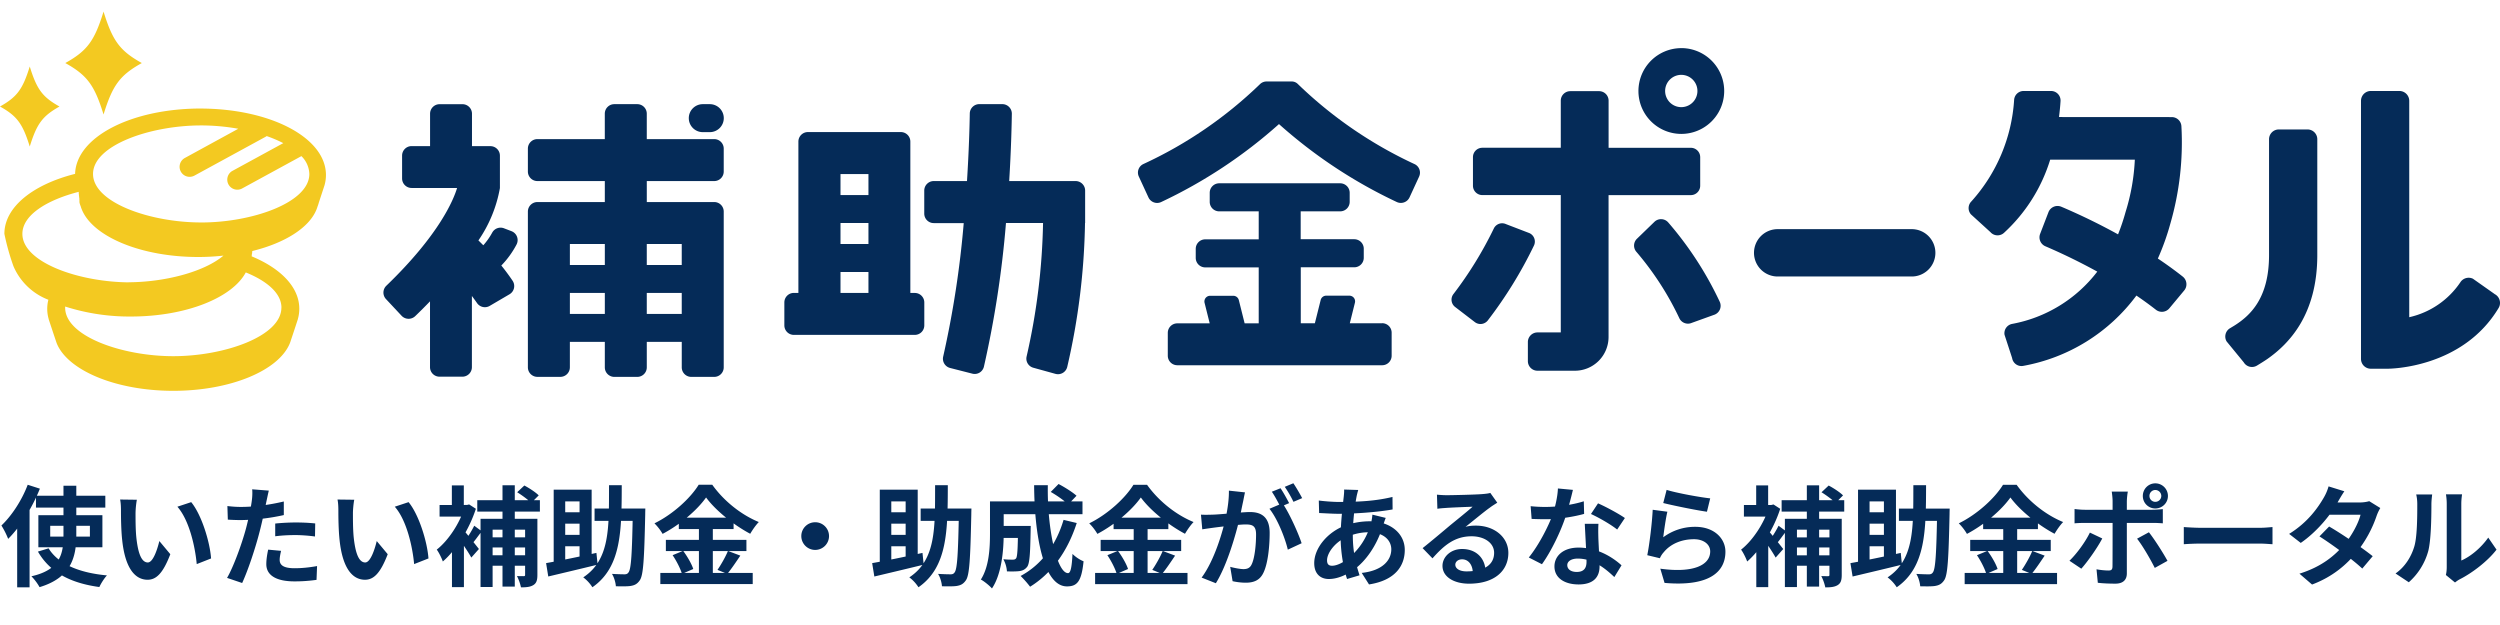
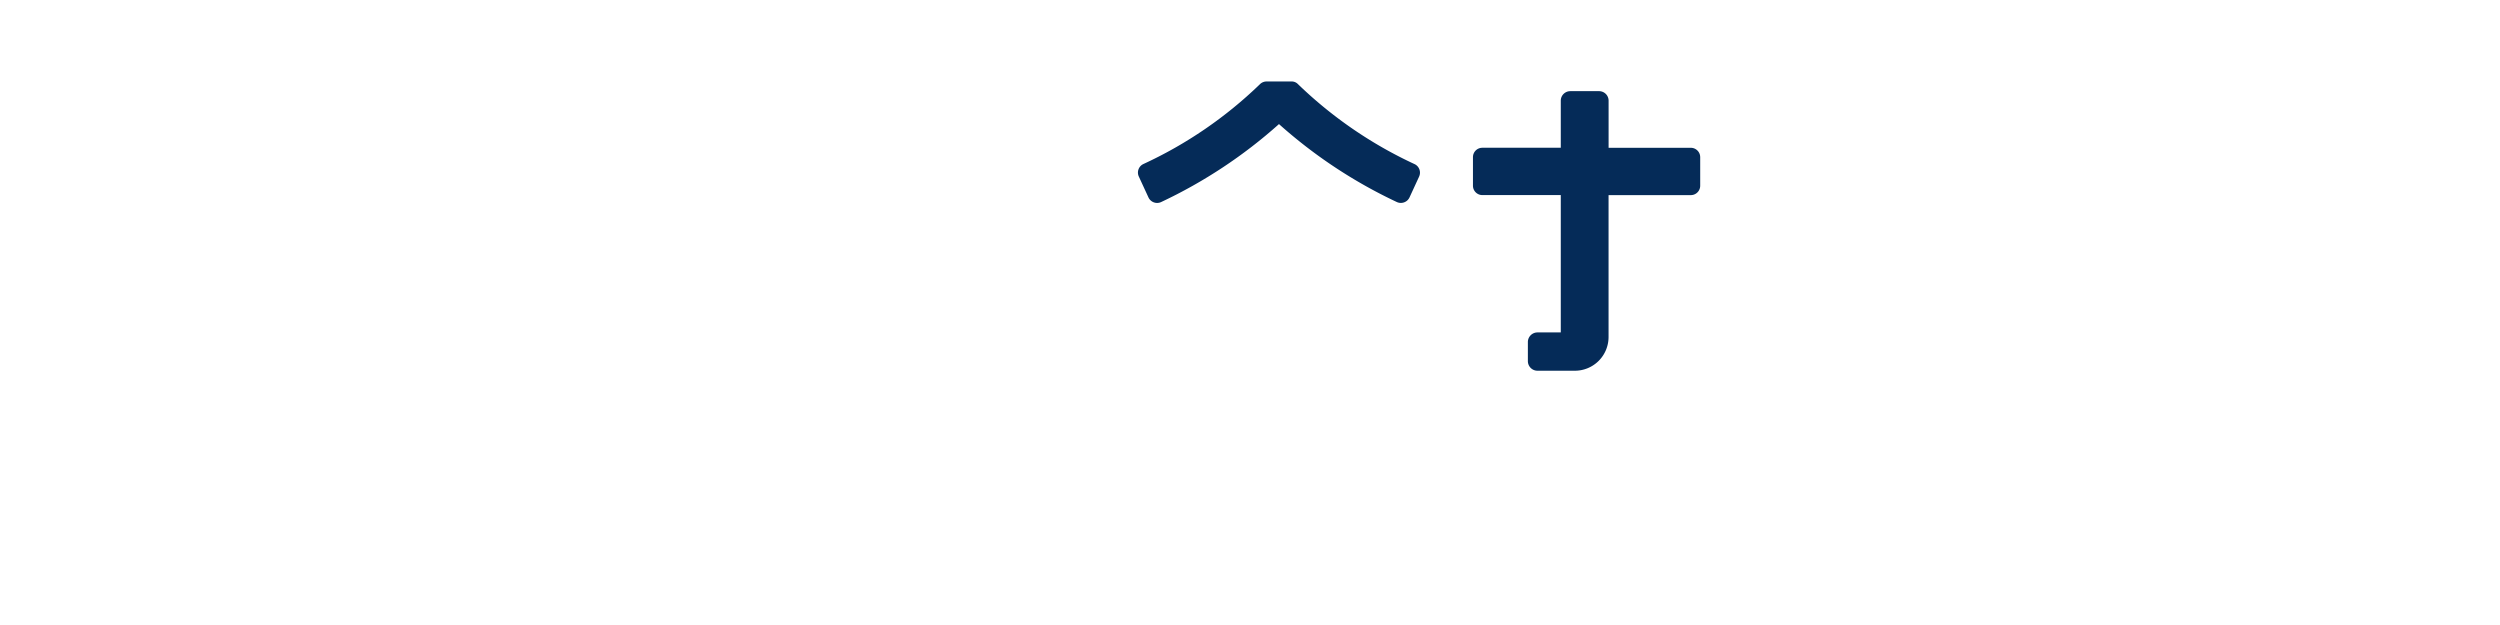
<svg xmlns="http://www.w3.org/2000/svg" width="208" height="52" fill="none">
  <g clip-path="url(#clip0_246_6046)">
-     <path d="M4.951 8.862c-1.414.793-1.888 1.427-2.475 3.33C1.888 10.289 1.414 9.65 0 8.862c1.414-.792 1.888-1.426 2.476-3.329.584 1.903 1.058 2.541 2.475 3.33zm6.847-3.617C9.978 6.26 9.367 7.08 8.615 9.527 7.861 7.08 7.251 6.259 5.433 5.245 7.251 4.232 7.86 3.411 8.615.965c.753 2.446 1.365 3.267 3.183 4.28zm4.937 3.783c-5.823 0-10.397 2.376-10.487 5.438-3.509.885-5.883 2.764-5.883 4.99.188.915.44 1.815.755 2.694a5.17 5.17 0 002.905 2.79 3.05 3.05 0 00.026 1.606v.014l.007.022c0 .007.632 1.907.665 1.99.92 2.248 4.917 3.944 9.694 3.944 4.777 0 8.773-1.697 9.693-3.945.034-.082.063-.164.088-.246v-.006c.036-.088.573-1.73.576-1.736l.007-.022v-.014c.08-.28.12-.57.12-.86 0-1.789-1.534-3.353-3.96-4.358v-.055l.006-.022c0-.007 0-.014.007-.02v-.094l.007-.021.007-.021c0-.007 0-.014.007-.02.007-.008 0-.01 0-.015v-.029l.007-.022v-.072s0-.014.007-.02c.007-.007 0-.01 0-.014v-.018c2.703-.665 4.717-1.925 5.335-3.438.034-.082.063-.164.089-.247v-.006c.035-.088.066-.176.093-.265v-.012c0-.005.476-1.45.478-1.458l.012-.035c.08-.28.122-.57.123-.86 0-3.104-4.607-5.534-10.49-5.534l.106-.003zm6.676 16.57c0 2.376-4.74 4.036-8.995 4.036-4.255 0-8.996-1.658-8.996-4.037 0-.03 0-.06.006-.092 1.767.564 3.612.844 5.467.83 4.578 0 8.433-1.561 9.556-3.67 1.754.712 2.967 1.73 2.967 2.933h-.005zm-12.554-2.106c-4.258 0-8.995-1.657-8.995-4.036 0-1.569 2.061-2.822 4.684-3.495v.02a.07.07 0 000 .012v.014l.007.02v.123l.007.021.005.016v.005l.005.016v.097l.007.02.005.017v.072l.007.02.005.017v.006c0 .005.002.01.005.015v.117a.03.03 0 00.005.016v.006c0 .006.002.01.005.016v.201c0 .005.002.01.005.016v.006c0 .005.002.01.005.016v.005c0 .005.002.01.005.015v.006a.03.03 0 00.005.016v.012c.026.09.057.176.093.265v.006c.025.084.054.166.088.247.919 2.249 4.916 3.945 9.693 3.945a19.46 19.46 0 002.09-.116c-1.617 1.364-4.915 2.218-7.968 2.218l.232.007zm5.878-4.984c-4.258 0-8.995-1.657-8.995-4.036 0-2.378 4.745-4.037 8.995-4.037a17.8 17.8 0 013.09.277l-4.447 2.432a.835.835 0 10.8 1.466l5.954-3.248c.02-.012.038-.027.058-.04.474.163.935.36 1.38.587l-4.26 2.324a.836.836 0 00.8 1.466l4.967-2.71c.403.391.64.923.661 1.485 0 2.377-4.74 4.036-8.995 4.036l-.008-.002z" fill="#F3C921" />
-     <path d="M59.421 11.574h-5.609V9.458a.792.792 0 00-.792-.792h-1.909a.792.792 0 00-.792.792v2.116h-5.607a.792.792 0 00-.792.792v1.907a.793.793 0 00.792.792h5.609v1.746h-5.609a.793.793 0 00-.792.792v12.96a.793.793 0 00.792.792h1.908a.793.793 0 00.793-.792v-2.117h2.908v2.119a.792.792 0 00.792.792h1.908a.792.792 0 00.792-.792v-2.12h2.909v2.12a.793.793 0 00.792.792h1.908a.792.792 0 00.792-.792V17.602a.792.792 0 00-.792-.792h-5.609v-1.745h5.61a.792.792 0 00.791-.792v-1.907a.792.792 0 00-.792-.792zm-9.1 14.544h-2.907v-1.744h2.908v1.744zm0-4.072h-2.907v-1.744h2.908v1.744zm6.4 4.072h-2.909v-1.744h2.909v1.744zm0-5.818v1.746h-2.909v-1.744l2.909-.002z" fill="#052B58" />
-     <path d="M59.055 8.666h-.583a1.164 1.164 0 100 2.328h.583a1.164 1.164 0 000-2.328zM42.561 19.235l-.627-.24a.792.792 0 00-.978.352 5.548 5.548 0 01-.745 1.06c-.14-.14-.275-.276-.407-.404a11.09 11.09 0 001.789-4.357v-2.694a.793.793 0 00-.792-.792h-1.532V9.462a.792.792 0 00-.792-.793h-1.903a.792.792 0 00-.792.793v2.694h-1.536a.792.792 0 00-.792.792v1.899a.792.792 0 00.792.792h3.785c-.297.98-1.472 3.878-5.883 8.13a.792.792 0 00-.032 1.116l1.296 1.386a.797.797 0 001.135.03c.437-.42.847-.83 1.23-1.23v5.477a.792.792 0 00.792.792h1.9a.792.792 0 00.793-.792v-5.923c.147.198.292.396.43.594a.792.792 0 001.053.23l1.641-.962a.791.791 0 00.264-1.125 17.74 17.74 0 00-.94-1.27 7.558 7.558 0 001.264-1.744.793.793 0 00-.419-1.114l.006.001zm33.556 5.139h-.376V11.78a.792.792 0 00-.792-.792h-7.73a.792.792 0 00-.793.792v12.59h-.375a.792.792 0 00-.793.792v1.91a.792.792 0 00.793.791h10.058a.792.792 0 00.793-.792v-1.91a.792.792 0 00-.785-.787zm-3.863 0H69.93v-1.746h2.325v1.746zm0-4.073H69.93v-1.746h2.325v1.746zm0-4.073H69.93v-1.746h2.325v1.746zm17.247-1.164h-5.536c.156-2.532.205-4.544.22-5.6a.793.793 0 00-.791-.8h-1.915a.792.792 0 00-.793.776c-.017 1.048-.07 3.079-.232 5.624H77.69a.792.792 0 00-.792.793v1.913a.792.792 0 00.792.792h2.492a81.39 81.39 0 01-1.708 11.101.792.792 0 00.57.951l1.854.474a.787.787 0 00.962-.574 85.473 85.473 0 001.837-11.96h3.085a54.004 54.004 0 01-1.366 11.096.785.785 0 00.554.945l1.846.511a.792.792 0 00.977-.573 56.715 56.715 0 001.48-11.982h.01v-2.698a.792.792 0 00-.788-.788h.005zm25.494 11.83h-2.691l.425-1.705a.463.463 0 00.004-.213.463.463 0 00-.254-.327.473.473 0 00-.207-.049h-1.934a.473.473 0 00-.457.359l-.484 1.934h-1.172v-4.654h4.448a.791.791 0 00.792-.793v-.75a.788.788 0 00-.489-.732.791.791 0 00-.303-.06h-4.456v-2.32h3.285a.791.791 0 00.792-.792v-.75a.79.79 0 00-.232-.56.799.799 0 00-.56-.232h-10.061a.791.791 0 00-.792.792v.75a.79.79 0 00.792.793h3.284v2.328h-4.448a.792.792 0 00-.792.792v.75a.792.792 0 00.792.793h4.448v4.654h-1.172l-.483-1.934a.476.476 0 00-.458-.359h-1.934a.476.476 0 00-.461.376.463.463 0 00.004.213l.426 1.705h-2.695a.792.792 0 00-.792.792v1.901a.792.792 0 00.792.792h17.041a.79.79 0 00.792-.792v-1.914a.79.79 0 00-.792-.792l.002.004z" fill="#052B58" />
    <path d="M117.703 13.659a35.31 35.31 0 01-9.717-6.663.712.712 0 00-.517-.217h-2.092a.788.788 0 00-.564.24 35.022 35.022 0 01-9.696 6.634.784.784 0 00-.367 1.035l.804 1.742a.793.793 0 001.058.378 40.647 40.647 0 009.799-6.484 40.63 40.63 0 009.796 6.481.798.798 0 00.878-.127.81.81 0 00.185-.25l.802-1.74a.786.786 0 00-.369-1.029zm22.974 2.575a.782.782 0 00.78-.78v-2.377a.781.781 0 00-.78-.78h-6.842v-3.92a.79.79 0 00-.792-.792h-2.394a.791.791 0 00-.792.792v3.917h-6.527a.78.78 0 00-.78.78v2.377a.781.781 0 00.78.78h6.527v11.427h-1.94a.8.8 0 00-.798.798v1.59a.8.8 0 00.798.799h3.11a2.811 2.811 0 001.984-.822 2.813 2.813 0 00.821-1.984V16.233h6.845z" fill="#052B58" />
-     <path d="M127.249 19.396l-1.956-.751a.767.767 0 00-.999.349 31.674 31.674 0 01-3.368 5.472.765.765 0 00.13 1.066l1.642 1.26a.767.767 0 00.573.16.778.778 0 00.516-.295 35.583 35.583 0 003.831-6.213.772.772 0 00-.369-1.048zm11.544-.892a.785.785 0 00-.565-.269.787.787 0 00-.584.226l-1.45 1.404a.793.793 0 00-.044 1.09 24.72 24.72 0 013.571 5.522.793.793 0 001.03.387l1.923-.693a.798.798 0 00.431-.449.798.798 0 00-.026-.622 28.71 28.71 0 00-4.286-6.598v.002zm1.09-14.499a3.566 3.566 0 10.006 7.136 3.566 3.566 0 00-.009-7.138l.003.002zm0 4.909a1.34 1.34 0 01-1.241-.829 1.338 1.338 0 01.291-1.463 1.343 1.343 0 11.95 2.292zm41.721 14.098a32.466 32.466 0 00-2.07-1.501c.421-.945.77-1.921 1.043-2.92a24.3 24.3 0 00.916-8.09.801.801 0 00-.801-.758l-9.383-.006c.066-.519.106-.967.128-1.32a.792.792 0 00-.792-.847h-2.277a.792.792 0 00-.792.734 13.92 13.92 0 01-3.558 8.454.79.79 0 00-.031 1.081l1.615 1.472a.787.787 0 00.569.269.796.796 0 00.586-.23 13.724 13.724 0 003.819-6.068h7.042a17.18 17.18 0 01-.773 4.365c-.173.628-.38 1.247-.623 1.852a51.528 51.528 0 00-4.724-2.3.809.809 0 00-1.066.455l-.693 1.803a.808.808 0 00.435 1.032 49.62 49.62 0 014.32 2.11 11.566 11.566 0 01-7.097 4.352.791.791 0 00-.62.902l.631 1.935a.79.79 0 00.945.65 15.051 15.051 0 009.396-5.847c.555.377 1.097.77 1.626 1.183a.807.807 0 001.114-.121l1.236-1.485a.825.825 0 00.153-.284.826.826 0 00-.067-.627.793.793 0 00-.209-.245h.002zm-22.612-3.946h-11.027a1.97 1.97 0 100 3.938h11.027a1.97 1.97 0 100-3.938zm32.992-8.296h-2.385a.815.815 0 00-.815.816v9.64c0 3.566-1.541 5.024-2.903 5.875-.094.058-.216.132-.344.208a.802.802 0 00-.282 1.098l1.42 1.732a.8.8 0 001.102.279c.304-.183.642-.396.863-.548 1.8-1.261 4.159-3.677 4.159-8.642v-9.642a.815.815 0 00-.815-.816zm15.554 13.683l-1.789-1.262a.82.82 0 00-1.049.297 6.968 6.968 0 01-4.251 2.904v-18a.822.822 0 00-.822-.823h-2.37a.821.821 0 00-.822.822V29.86a.816.816 0 00.818.818h1.386c.266 0 6.25-.06 9.243-5.05a.819.819 0 00.085-.66.818.818 0 00-.429-.508v-.006z" fill="#052B58" />
  </g>
-   <path d="M2.993 41.245h5.77v.985h-5.77v-.985zm1.185 2.505v.895H7.48v-.896h-3.3zm-.986-.887H8.52v2.668H3.192v-2.668zm.85 2.758c.805 1.303 2.515 2.035 4.857 2.252-.226.236-.498.67-.633.968-2.451-.335-4.124-1.248-5.11-2.948l.886-.272zm1.24-5.209h1.067v4.133c0 1.845-.462 3.527-3.057 4.305a4.377 4.377 0 00-.678-.904c2.432-.543 2.667-1.927 2.667-3.41v-4.123zm-2.976-.08l1.013.325c-.615 1.537-1.61 3.156-2.64 4.178a6.794 6.794 0 00-.561-1.113c.859-.814 1.7-2.098 2.188-3.39zm-.877 2.522l1.022-1.03.009.008v7.036H1.429v-6.014zm9.957-1.275a7.13 7.13 0 00-.109 1.103c0 .588 0 1.257.055 1.918.126 1.302.397 2.197.967 2.197.434 0 .787-1.067.959-1.781l.913 1.094c-.606 1.583-1.166 2.125-1.89 2.125-1.004 0-1.863-.886-2.116-3.31-.09-.832-.1-1.899-.1-2.45 0-.245-.009-.634-.072-.914l1.393.018zm4.522.199c.859 1.04 1.555 3.3 1.654 4.685l-1.193.47c-.136-1.465-.624-3.654-1.61-4.775l1.149-.38zm6.457-.959c-.064.254-.145.66-.19.86-.127.614-.353 1.718-.597 2.64-.326 1.266-.932 3.111-1.43 4.187l-1.256-.425c.533-.913 1.22-2.803 1.564-4.07.226-.85.434-1.844.498-2.378.045-.334.054-.705.027-.922l1.383.108zm-2.307 1.357c1.104 0 2.379-.172 3.555-.452v1.13a17.262 17.262 0 01-3.564.416c-.443 0-.777-.018-1.094-.036l-.036-1.13c.47.054.769.072 1.14.072zm2.84 1.384c.506-.055 1.158-.09 1.745-.09.516 0 1.059.026 1.583.08l-.018 1.086a13.289 13.289 0 00-1.555-.118c-.624 0-1.185.027-1.755.1V43.56zm.488 2.27c-.063.262-.117.551-.117.75 0 .398.262.697 1.239.697.606 0 1.23-.064 1.872-.181l-.045 1.148a12.87 12.87 0 01-1.836.127c-1.529 0-2.342-.516-2.342-1.43 0-.424.08-.858.153-1.211l1.076.1zm6.087-4.25c-.064.316-.109.85-.109 1.102 0 .588 0 1.257.054 1.918.127 1.302.398 2.197.968 2.197.434 0 .787-1.067.959-1.781l.913 1.094c-.606 1.583-1.167 2.125-1.89 2.125-1.004 0-1.863-.886-2.116-3.31-.09-.832-.1-1.899-.1-2.45 0-.245-.009-.634-.072-.914l1.393.018zm4.521.198c.86 1.04 1.556 3.3 1.655 4.685l-1.193.47c-.136-1.465-.624-3.654-1.61-4.775l1.148-.38zm9.695 1.384h1.022v4.666c0 .434-.072.687-.335.85-.262.163-.596.19-1.03.19a3.893 3.893 0 00-.335-.94c.235.009.47.009.56.009.09 0 .118-.027.118-.118v-4.657zm-.66-2.207l.597-.56c.407.216.94.56 1.194.822l-.624.624c-.254-.262-.76-.633-1.167-.886zm-3.048 2.207h3.997v.904h-2.993v4.775h-1.004v-5.68zm.56 1.546h3.492v.841h-3.491v-.84zm0 1.492h3.474v.868h-3.473V46.2zm-.831-4.585h5.209v.95h-5.21v-.95zm2.098-1.239h1.022v8.429h-1.022v-8.429zm-4.205 4.748l.995-1.185v4.911h-.995v-3.726zm-1.031-3.11h2.423v.967h-2.423v-.968zm1.022-1.629h.995v2.126h-.995v-2.126zm.886 3.627c.262.262 1.158 1.401 1.366 1.664l-.633.714c-.28-.515-.96-1.492-1.285-1.926l.552-.452zm.172-1.999h.199l.18-.045.561.362c-.56 1.745-1.664 3.454-2.749 4.386-.09-.272-.353-.796-.506-.986.967-.76 1.917-2.197 2.315-3.518v-.199zm.805 1.727l.624.462c-.29.38-.588.805-.832 1.076l-.489-.389a8.62 8.62 0 00.697-1.149zm10.01-1.428h3.627v1.022h-3.626v-1.022zm3.184 0h1.04s-.009.352-.009.479c-.081 3.735-.154 5.073-.452 5.49-.217.316-.434.415-.76.47-.29.045-.76.036-1.23.027-.018-.299-.144-.75-.325-1.031.452.027.85.036 1.049.036.145 0 .244-.036.325-.154.227-.28.299-1.591.362-5.1v-.217zm-1.98-1.945h1.058c-.01 3.771-.018 6.81-2.442 8.492a3.136 3.136 0 00-.76-.823c2.243-1.483 2.135-4.142 2.144-7.669zm-4.603.371h3.156v5.896H48.22v-4.92h-1.194v5.49h-.959v-6.466zm-.634 6.113c1.04-.18 2.668-.515 4.188-.85l.099.977c-1.429.353-2.966.715-4.106.986l-.18-1.113zm1.14-4.232h2.152v.95h-2.152v-.95zm0 1.881h2.152v.95h-2.152v-.95zm12.172-3.11c-.75 1.057-2.134 2.242-3.617 3.029a4.315 4.315 0 00-.678-.877c1.555-.76 3.011-2.117 3.68-3.21h1.13c.978 1.374 2.434 2.513 3.871 3.101-.262.271-.515.642-.714.977-1.384-.733-2.894-1.954-3.672-3.02zm-2.27 1.681h4.558v.95h-4.557v-.95zM55.4 44.916h6.702v.932H55.4v-.932zm-.46 2.75h7.686v.93H54.94v-.93zm3.21-4.215h1.157v4.676H58.15V43.45zm-2.189 2.74l.877-.361c.344.46.706 1.085.841 1.51l-.94.407c-.118-.416-.452-1.076-.778-1.556zm4.603-.352l1.031.388c-.37.552-.769 1.14-1.085 1.52l-.814-.335c.29-.425.67-1.085.868-1.573zm7.262-2.388a1.15 1.15 0 011.149 1.149 1.152 1.152 0 11-2.306 0c0-.633.515-1.149 1.157-1.149zm8.772-1.14h3.627v1.023h-3.627v-1.022zm3.184 0h1.04s-.01.353-.01.48c-.08 3.735-.153 5.073-.452 5.49-.217.316-.434.415-.76.47-.289.045-.759.036-1.23.027-.017-.299-.144-.75-.325-1.031.452.027.85.036 1.05.036.144 0 .243-.036.325-.154.226-.28.298-1.591.362-5.1v-.217zM77.8 40.368h1.058c-.009 3.771-.018 6.81-2.442 8.492a3.136 3.136 0 00-.76-.823c2.243-1.483 2.135-4.142 2.144-7.669zm-4.603.371h3.156v5.896H75.35v-4.92h-1.194v5.49h-.958v-6.466zm-.633 6.113c1.04-.18 2.668-.515 4.187-.85l.1.977c-1.43.353-2.967.715-4.106.986l-.181-1.113zm1.14-4.232h2.152v.95h-2.153v-.95zm0 1.881h2.152v.95h-2.153v-.95zm9.323-.741h2.09v.994h-2.09v-.994zm1.673 0h1.058s-.009.27-.009.398c-.036 1.917-.081 2.722-.29 3.002-.18.226-.36.307-.623.353-.244.036-.633.036-1.058.027a2.48 2.48 0 00-.299-1.013c.326.036.633.036.778.036.127 0 .208-.018.28-.108.109-.145.145-.778.163-2.533v-.162zm2.722-2.831l.651-.66c.498.262 1.167.678 1.493.977l-.697.732c-.298-.316-.94-.76-1.447-1.049zm1.067 2.324l1.095.262c-.76 2.36-2.09 4.197-3.88 5.3a8.846 8.846 0 00-.787-.895c1.737-.932 2.948-2.569 3.572-4.667zm-5.398-1.537h6.972v1.067h-6.972v-1.067zm-.724 0h1.14v2.658c0 1.357-.154 3.365-.977 4.586-.181-.218-.67-.615-.923-.742.697-1.085.76-2.668.76-3.852v-2.65zm3.672-1.348h1.14c-.064 3.69.768 7.316 1.681 7.316.208 0 .317-.46.371-1.6.244.253.633.506.922.615-.171 1.682-.533 2.089-1.383 2.089-1.972 0-2.704-4.296-2.731-8.42zm8.88 1.022c-.75 1.058-2.134 2.243-3.617 3.03a4.32 4.32 0 00-.678-.877c1.555-.76 3.011-2.117 3.68-3.21h1.13c.977 1.374 2.433 2.513 3.871 3.101-.262.271-.515.642-.714.977-1.384-.733-2.894-1.954-3.672-3.02zm-2.27 1.682h4.558v.95H92.65v-.95zm-1.076 1.845h6.701v.932h-6.7v-.932zm-.461 2.75H98.8v.93h-7.687v-.93zm3.21-4.215h1.158v4.676h-1.157V43.45zm-2.188 2.74l.877-.361c.344.46.706 1.085.841 1.51l-.94.407c-.118-.416-.453-1.076-.778-1.556zm4.603-.352l1.031.388c-.37.552-.769 1.14-1.085 1.52l-.814-.335c.29-.425.67-1.085.868-1.573zm6.846-4.875c-.054.235-.109.525-.154.75-.09.408-.199.968-.298 1.43-.299 1.275-1.022 3.852-1.972 5.38l-1.184-.47c1.076-1.447 1.754-3.834 2.007-4.974.172-.814.272-1.582.263-2.26l1.338.144zm3.12.904c.552.787 1.311 2.47 1.592 3.328l-1.149.534c-.235-1.004-.877-2.595-1.528-3.4l1.085-.462zm-6.783.95c.326.018.633.01.968 0 .724-.018 2.442-.217 3.111-.217.959 0 1.637.425 1.637 1.736 0 1.067-.136 2.532-.516 3.31-.298.633-.804.832-1.483.832-.352 0-.777-.054-1.085-.126l-.199-1.194c.353.1.868.19 1.103.19.308 0 .543-.09.679-.389.253-.507.37-1.61.37-2.496 0-.724-.307-.832-.877-.832-.533 0-2.098.199-2.595.262-.263.036-.733.1-1.004.145l-.109-1.221zm6.62-2.197c.226.325.543.904.715 1.238l-.724.308c-.19-.37-.47-.904-.714-1.257l.723-.29zm1.067-.416c.235.343.57.922.733 1.238l-.724.308a9.451 9.451 0 00-.723-1.248l.714-.298zm5.399.56c-.054.172-.09.335-.126.48a18.003 18.003 0 00-.326 3.264c0 1.429.262 2.442.561 3.355l-1.04.308c-.271-.814-.534-2.153-.534-3.482 0-1.185.163-2.514.263-3.41.018-.18.036-.388.027-.551l1.175.036zm-1.618.995c1.718 0 3.083-.081 4.467-.416l.009 1.04c-1.239.226-3.138.362-4.504.362-.479 0-1.184-.046-1.609-.064l-.027-1.04c.325.046 1.112.118 1.664.118zm3.906 1.33c-.072.162-.208.578-.271.768-.515 1.628-1.447 2.849-2.306 3.482-.588.434-1.375.832-2.161.832-.661 0-1.212-.398-1.212-1.32 0-1.276 1.139-2.605 2.577-3.13a6.176 6.176 0 012.017-.352c1.691 0 2.939.976 2.939 2.387 0 1.284-.76 2.523-2.975 2.867l-.606-.959c1.745-.19 2.46-1.067 2.46-1.962 0-.769-.661-1.42-1.882-1.42-.822 0-1.474.235-1.917.434-.904.425-1.546 1.293-1.546 1.9 0 .298.117.452.416.452.425 0 1.031-.299 1.582-.814.661-.606 1.276-1.411 1.637-2.66.064-.19.127-.578.136-.777l1.112.271zm4.26-1.936c.253.027.56.045.814.045.488 0 2.414-.045 2.93-.09.38-.027.588-.064.696-.1l.579.814c-.208.136-.425.263-.624.416-.488.344-1.438 1.14-2.017 1.592.308-.082.579-.1.859-.1 1.538 0 2.704.959 2.704 2.27 0 1.43-1.085 2.56-3.273 2.56-1.257 0-2.207-.57-2.207-1.483 0-.733.669-1.402 1.628-1.402 1.239 0 1.926.832 1.953 1.827l-1.058.135c-.018-.65-.362-1.103-.895-1.103-.335 0-.561.208-.561.443 0 .335.371.56.923.56 1.528 0 2.306-.578 2.306-1.546 0-.823-.814-1.374-1.872-1.374-1.393 0-2.288.741-3.256 1.835l-.823-.85c.642-.506 1.736-1.428 2.261-1.872.506-.416 1.456-1.175 1.899-1.573-.461.018-1.709.063-2.198.1-.244.017-.524.035-.732.072l-.036-1.176zm7.795.959c.389.045.877.063 1.203.063 1.121 0 2.342-.19 3.22-.47l.027 1.049c-.778.217-2.08.452-3.238.443-.362 0-.741-.01-1.13-.027l-.082-1.058zm3.518-1.357a33.5 33.5 0 01-.579 2.134c-.416 1.303-1.23 2.985-1.998 4.052l-1.094-.56c.813-.996 1.627-2.578 1.98-3.555.217-.651.416-1.492.443-2.188l1.248.117zm2.125 2.822c-.027.38-.018.76-.009 1.157.018.534.1 1.881.1 2.388 0 .84-.452 1.501-1.746 1.501-1.121 0-2.007-.507-2.007-1.501 0-.877.741-1.565 1.998-1.565 1.583 0 2.831.796 3.582 1.474l-.597.977c-.651-.606-1.682-1.537-3.048-1.537-.524 0-.868.226-.868.542 0 .335.289.57.787.57.615 0 .814-.344.814-.85 0-.543-.1-2.207-.145-3.156h1.139zm1.556.479c-.525-.425-1.556-1.013-2.18-1.293l.588-.887c.651.28 1.764.887 2.234 1.221l-.642.959zm4.115-3.3c.859.27 2.83.623 3.626.705l-.271 1.112c-.923-.127-2.93-.543-3.636-.724l.281-1.094zm.063 1.817c-.127.506-.28 1.6-.344 2.125a4.42 4.42 0 012.668-.868c1.583 0 2.505.977 2.505 2.07 0 1.656-1.311 2.922-5.064 2.596l-.353-1.184c2.722.38 4.151-.28 4.151-1.438 0-.588-.552-1.013-1.347-1.013-1.022 0-1.936.38-2.505 1.067a1.77 1.77 0 00-.335.515l-1.049-.253c.181-.886.398-2.659.452-3.78l1.221.163zm13.484.588h1.022v4.666c0 .434-.073.687-.335.85-.262.163-.597.19-1.031.19a3.904 3.904 0 00-.334-.94c.235.009.47.009.56.009.091 0 .118-.027.118-.118v-4.657zm-.66-2.207l.596-.56c.407.216.941.56 1.194.822l-.624.624c-.253-.262-.759-.633-1.166-.886zm-3.048 2.207h3.997v.904h-2.993v4.775h-1.004v-5.68zm.561 1.546h3.49v.841h-3.49v-.84zm0 1.492h3.472v.868h-3.472V46.2zm-.832-4.585h5.209v.95h-5.209v-.95zm2.098-1.239h1.022v8.429h-1.022v-8.429zm-4.205 4.748l.994-1.185v4.911h-.994v-3.726zm-1.031-3.11h2.423v.967h-2.423v-.968zm1.021-1.629h.995v2.126h-.995v-2.126zm.887 3.627c.262.262 1.157 1.401 1.365 1.664l-.633.714c-.28-.515-.958-1.492-1.284-1.926l.552-.452zm.172-1.999h.199l.18-.045.561.362c-.561 1.745-1.664 3.454-2.749 4.386-.091-.272-.353-.796-.507-.986.968-.76 1.918-2.197 2.316-3.518v-.199zm.804 1.727l.624.462c-.289.38-.587.805-.832 1.076l-.488-.389a8.5 8.5 0 00.696-1.149zm10.012-1.428h3.626v1.022h-3.626v-1.022zm3.183 0h1.04s-.009.352-.009.479c-.082 3.735-.154 5.073-.452 5.49-.217.316-.434.415-.76.47-.289.045-.76.036-1.23.027-.018-.299-.145-.75-.325-1.031.452.027.85.036 1.049.036.144 0 .244-.036.325-.154.226-.28.299-1.591.362-5.1v-.217zm-1.981-1.945h1.058c-.009 3.771-.018 6.81-2.441 8.492a3.145 3.145 0 00-.76-.823c2.243-1.483 2.134-4.142 2.143-7.669zm-4.603.371h3.156v5.896h-1.003v-4.92h-1.194v5.49h-.959v-6.466zm-.633 6.113c1.04-.18 2.668-.515 4.187-.85l.1.977c-1.429.353-2.966.715-4.106.986l-.181-1.113zm1.14-4.232h2.152v.95h-2.152v-.95zm0 1.881h2.152v.95h-2.152v-.95zm12.172-3.11c-.75 1.057-2.134 2.242-3.617 3.029a4.332 4.332 0 00-.678-.877c1.555-.76 3.011-2.117 3.68-3.21h1.131c.976 1.374 2.432 2.513 3.87 3.101-.262.271-.515.642-.714.977-1.384-.733-2.894-1.954-3.672-3.02zm-2.27 1.681h4.558v.95h-4.558v-.95zm-1.076 1.845h6.701v.932h-6.701v-.932zm-.461 2.75h7.687v.93h-7.687v-.93zm3.21-4.215h1.158v4.676h-1.158V43.45zm-2.188 2.74l.877-.361c.344.46.705 1.085.841 1.51l-.94.407c-.118-.416-.453-1.076-.778-1.556zm4.603-.352l1.031.388c-.371.552-.769 1.14-1.085 1.52l-.814-.335c.289-.425.669-1.085.868-1.573zm9.749-4.576c0 .27.217.488.488.488a.495.495 0 00.498-.488.503.503 0 00-.498-.498.494.494 0 00-.488.498zm-.552 0c0-.58.461-1.05 1.04-1.05s1.049.47 1.049 1.05c0 .578-.47 1.04-1.049 1.04s-1.04-.462-1.04-1.04zm-1.248-.362a5.73 5.73 0 00-.081.796v6.012c0 .524-.308.85-.95.85-.479 0-1.013-.018-1.465-.073l-.108-1.121c.379.072.777.1 1.003.1.236 0 .317-.082.326-.317.009-.344.009-3.201.009-3.627v-1.835c0-.236-.045-.624-.072-.787h1.338zm-4.431 1.447c.271.036.588.063.868.063h5.589c.253 0 .642-.027.886-.054v1.184a10.03 10.03 0 00-.877-.036h-5.598c-.271 0-.615.01-.868.036v-1.193zm2.306 2.45c-.416.796-1.257 1.981-1.745 2.515l-.986-.66c.606-.58 1.329-1.574 1.7-2.343l1.031.489zm3.88-.515c.461.579 1.184 1.718 1.546 2.378l-1.058.588c-.389-.777-1.031-1.872-1.474-2.432l.986-.534zm2.903-.434c.334.027.985.063 1.456.063h4.856c.425 0 .823-.045 1.067-.063v1.429c-.217-.01-.678-.054-1.058-.054h-4.865c-.507 0-1.113.027-1.456.054V43.85zm12.091-.045c1.112.642 2.785 1.8 3.626 2.469l-.868 1.03c-.787-.741-2.505-2.007-3.563-2.676l.805-.823zm4.259-1.538a3.634 3.634 0 00-.307.651 9.865 9.865 0 01-1.637 2.994c-.85 1.058-2.008 2.07-3.735 2.722l-1.049-.904c1.89-.588 2.966-1.538 3.744-2.442.606-.715 1.166-1.755 1.338-2.46h-3.056l.416-1.022h2.577c.28 0 .579-.045.787-.108l.922.57zm-2.993-1.392c-.217.316-.452.732-.561.922-.606 1.094-1.763 2.478-3.066 3.373l-.967-.75c1.582-.977 2.414-2.216 2.875-3.003a3.97 3.97 0 00.407-.95l1.312.408zm8.446 6.963c.046-.172.073-.416.073-.66v-5.272c0-.407-.064-.76-.064-.778h1.339c0 .018-.063.38-.063.787v4.72c.741-.316 1.627-1.03 2.242-1.908l.688 1.004c-.751.977-2.044 1.953-3.066 2.469-.19.1-.299.199-.389.262l-.76-.624zm-4.187-.126c.805-.561 1.293-1.393 1.538-2.17.262-.77.271-2.488.271-3.573 0-.37-.036-.606-.091-.832h1.33c0 .036-.063.443-.063.814 0 1.076-.028 2.984-.263 3.898a5.36 5.36 0 01-1.618 2.595l-1.104-.732z" fill="#052B58" />
  <defs>
    <clipPath id="clip0_246_6046">
      <path fill="#fff" transform="translate(0 .964)" d="M0 0h208v31.55H0z" />
    </clipPath>
  </defs>
</svg>